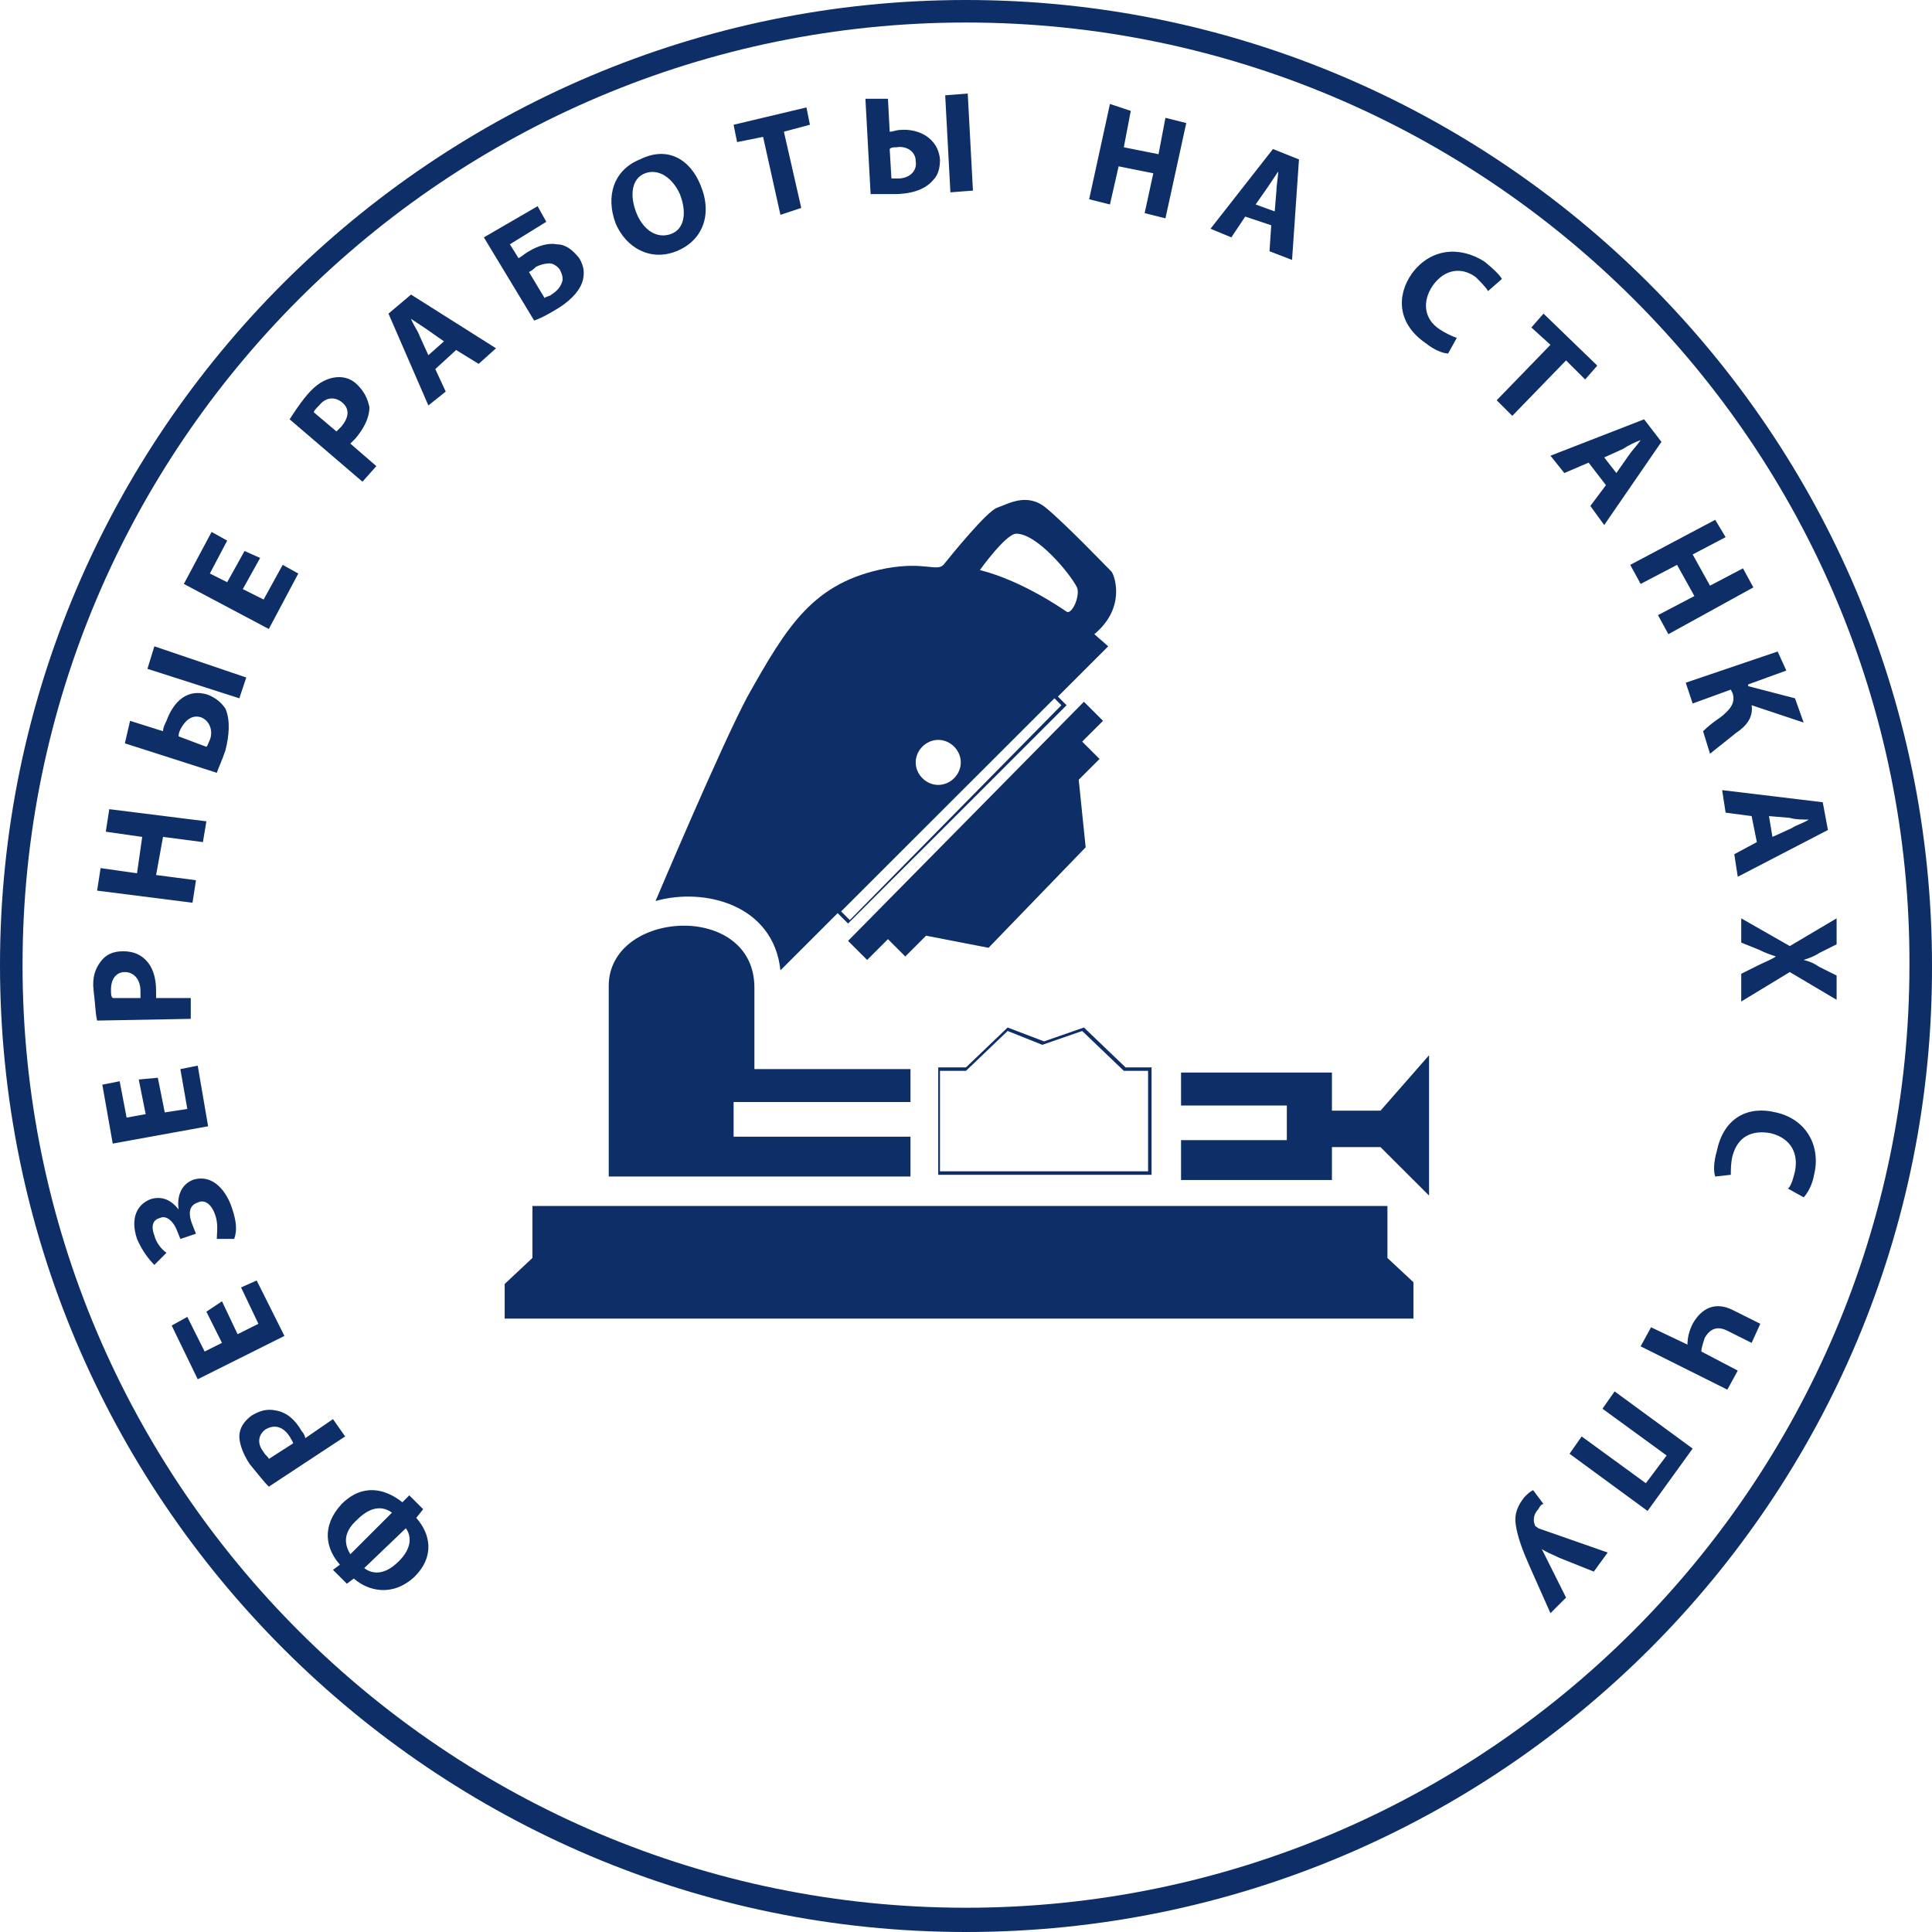
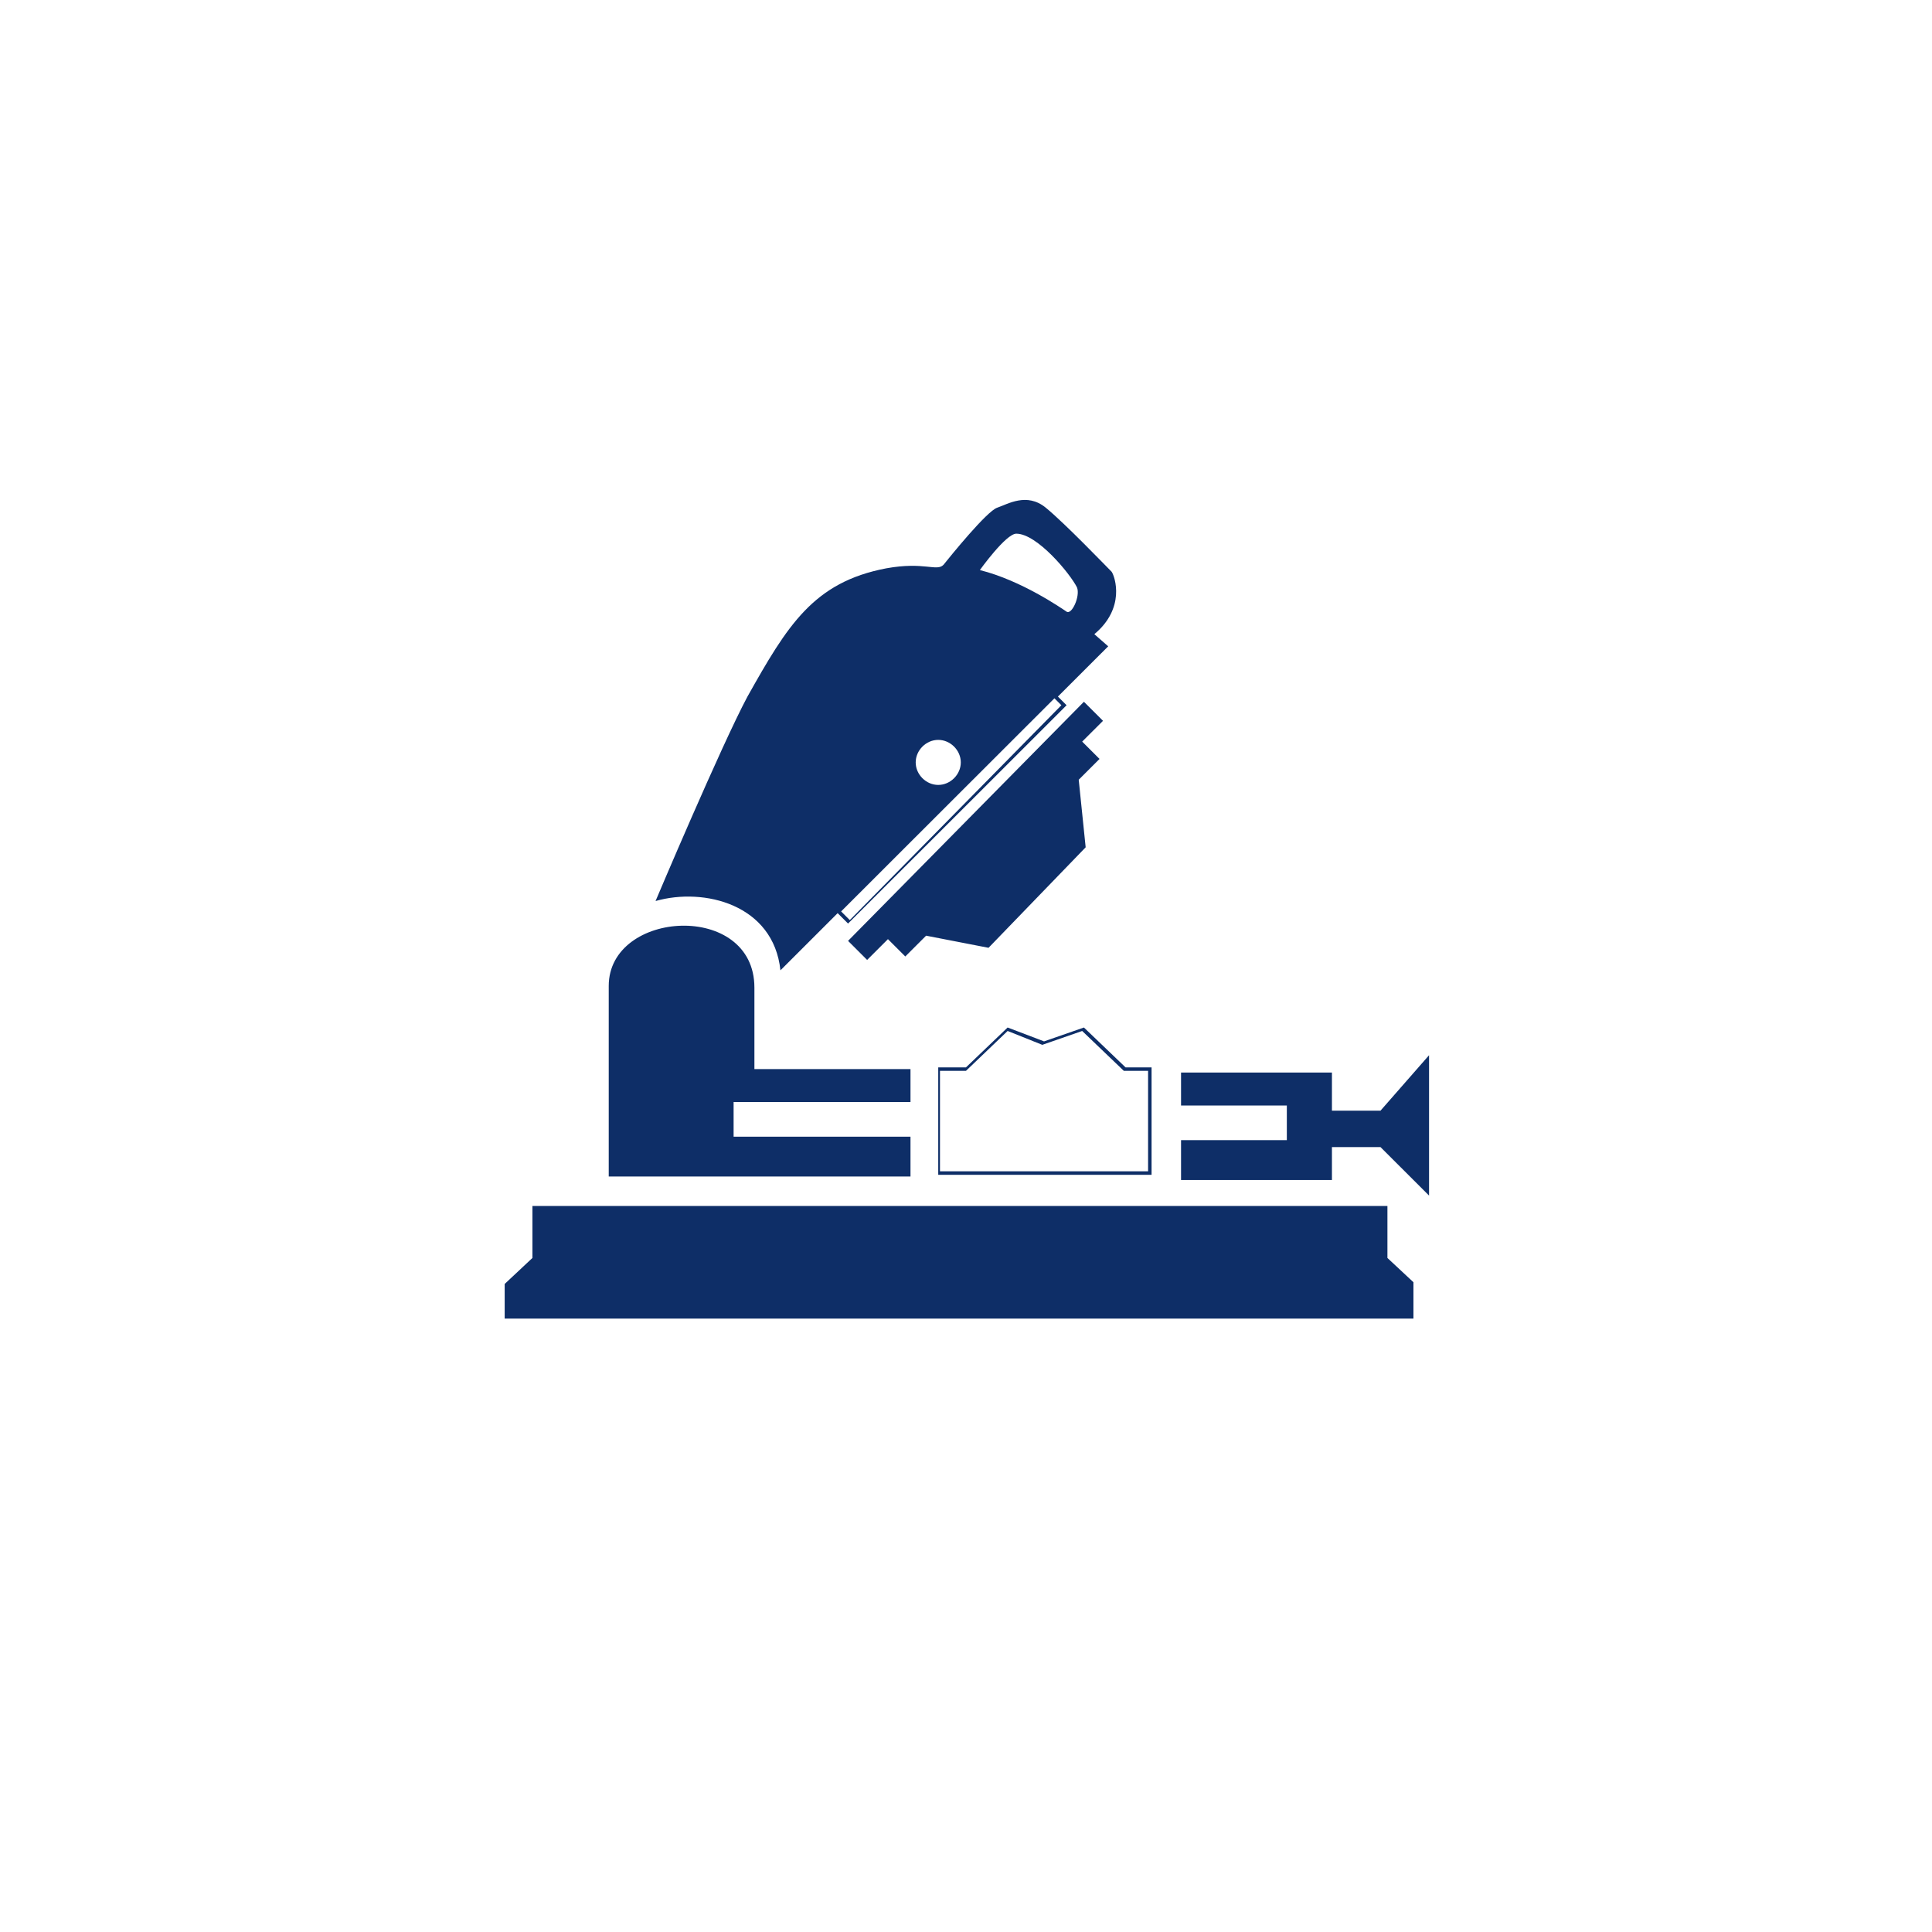
<svg xmlns="http://www.w3.org/2000/svg" width="160" height="160" viewBox="0 0 160 160" fill="none">
-   <path d="M80 160C35.907 160 0 124.126 0 79.928C0 35.874 35.907 0 80 0C124.093 0 160 35.874 160 79.928C160.143 124.126 124.237 160 80 160ZM80 1.865C36.912 1.865 1.867 36.879 1.867 79.928C1.867 122.978 36.912 157.991 80 157.991C123.088 157.991 158.132 122.978 158.132 79.928C158.276 36.879 123.088 1.865 80 1.865Z" fill="#0E2E67" />
-   <path d="M131.993 130.152L129.12 129.004C128.546 128.717 128.115 128.574 127.684 128.287C127.828 128.574 128.115 129.148 128.402 129.722L129.695 132.305L128.402 133.596L126.679 129.722C126.104 128.43 125.673 127.282 125.53 126.278C125.386 125.417 125.673 124.699 126.248 123.982C126.535 123.695 126.679 123.551 126.966 123.408L127.828 124.556C127.684 124.556 127.54 124.699 127.397 124.986C126.966 125.417 126.966 125.991 127.109 126.278C127.109 126.421 127.253 126.421 127.397 126.565L133.142 128.574L131.993 130.152ZM136.445 125.13L129.982 120.395L130.987 118.96L136.302 122.834L138.025 120.538L132.711 116.664L133.716 115.229L140.179 119.964L136.445 125.13ZM145.063 111.211L143.052 110.206C142.19 109.776 141.616 110.063 141.185 110.78C141.041 111.211 140.898 111.641 140.898 111.928L143.914 113.507L143.052 115.085L135.871 111.498L136.732 109.919L139.749 111.354C139.749 110.78 139.892 110.206 140.179 109.632C140.898 108.341 142.047 107.767 143.483 108.484L145.781 109.632L145.063 111.211ZM142.047 97.435C141.903 97.004 141.903 96.287 142.19 95.282C142.765 92.556 144.776 91.552 147.074 92.126C149.659 92.699 150.808 94.995 150.233 97.291C150.09 98.152 149.659 98.87 149.372 99.157L148.079 98.439C148.366 98.152 148.51 97.578 148.653 97.004C148.941 95.569 148.366 94.278 146.643 93.847C145.063 93.56 143.914 94.134 143.483 95.713C143.339 96.287 143.339 96.861 143.339 97.291L142.047 97.435ZM144.201 80.646L145.637 79.928C146.212 79.641 146.643 79.498 147.074 79.211C146.643 79.067 146.212 78.924 145.637 78.637L144.201 78.063V76.054L148.223 78.35L152.1 76.054V78.206L150.664 78.924C150.233 79.211 149.802 79.354 149.372 79.498C149.946 79.641 150.233 79.785 150.664 80.072L152.1 80.789V82.798L148.223 80.502L144.201 82.942V80.646ZM145.063 67.587L142.908 67.3L142.621 65.435L150.951 66.439L151.382 68.735L143.914 72.61L143.626 70.744L145.494 69.74L145.063 67.587ZM146.786 69.309L148.366 68.592C148.797 68.305 149.372 68.161 149.802 67.874C149.372 67.874 148.653 67.874 148.223 67.731L146.499 67.587L146.786 69.309ZM147.935 55.533L144.776 56.681V56.825L148.653 57.83L149.372 59.839L145.063 58.404C145.206 59.408 144.632 60.126 143.77 60.699C143.052 61.273 142.334 61.847 141.616 62.421L141.041 60.556C141.472 60.126 142.047 59.695 142.477 59.408C143.196 58.834 143.77 58.26 143.483 57.399L143.339 57.112L140.179 58.26L139.605 56.538L147.217 53.955L147.935 55.533ZM142.908 44.484L140.179 45.919L141.616 48.502L144.345 47.067L145.206 48.646L138.169 52.52L137.307 50.942L140.323 49.363L138.887 46.78L135.871 48.359L135.009 46.78L142.047 43.049L142.908 44.484ZM131.562 38.314L129.551 39.175L128.402 37.74L136.158 34.726L137.594 36.592L132.855 43.48L131.706 41.901L132.998 40.179L131.562 38.314ZM133.86 39.175L134.865 37.74C135.153 37.309 135.583 36.879 135.871 36.448C135.44 36.592 134.865 36.879 134.434 37.166L132.855 37.883L133.86 39.175ZM128.402 28.556L126.822 27.121L127.828 25.973L132.28 30.278L131.275 31.426L129.695 29.847L125.242 34.439L123.95 33.148L128.402 28.556ZM119.928 29.273C119.497 29.273 118.779 28.986 118.061 28.413C115.763 26.834 115.619 24.538 116.912 22.672C118.492 20.52 120.934 20.377 122.944 21.668C123.662 22.242 124.237 22.816 124.381 23.103L123.232 24.108C123.088 23.82 122.657 23.39 122.226 22.959C121.077 22.099 119.641 22.242 118.636 23.677C117.774 24.968 117.917 26.404 119.21 27.265C119.641 27.552 120.215 27.838 120.646 27.982L119.928 29.273ZM103.124 17.937L101.975 19.659L100.251 18.942L105.422 12.341L107.576 13.202L107.002 21.525L105.135 20.807L105.278 18.655L103.124 17.937ZM105.566 17.507L105.709 15.785C105.709 15.354 105.853 14.637 105.853 14.206C105.566 14.637 105.278 15.067 104.991 15.498L103.986 16.933L105.566 17.507ZM93.645 9.184L93.07 12.197L95.943 12.771L96.517 9.758L98.241 10.188L96.517 18.081L94.794 17.65L95.512 14.35L92.639 13.776L91.921 16.933L90.198 16.502L91.921 8.61L93.645 9.184ZM73.537 8.179L73.68 10.906C73.968 10.906 74.255 10.762 74.542 10.762C76.122 10.619 77.702 11.48 77.846 13.202C77.846 13.919 77.702 14.493 77.271 14.924C76.553 15.785 75.26 16.072 74.111 16.072C73.25 16.072 72.531 16.072 72.101 16.072L71.67 8.179H73.537ZM73.824 14.78C73.968 14.78 74.255 14.78 74.399 14.78C75.26 14.78 75.979 14.206 75.835 13.345C75.835 12.484 74.973 12.054 74.255 12.197C73.968 12.197 73.824 12.197 73.68 12.341L73.824 14.78ZM80.144 7.749L80.575 15.785L78.707 15.928L78.277 7.892L80.144 7.749ZM63.196 11.336L61.041 11.767L60.754 10.332L66.787 8.897L67.074 10.332L64.919 10.906L66.356 17.22L64.632 17.794L63.196 11.336ZM58.025 15.354C59.031 17.794 58.169 19.946 56.014 20.807C53.86 21.668 51.849 20.52 50.988 18.511C50.126 16.215 50.844 14.063 52.998 13.202C55.296 12.054 57.163 13.202 58.025 15.354ZM52.711 17.65C53.286 19.085 54.435 19.803 55.584 19.372C56.733 18.942 56.876 17.507 56.302 16.072C55.727 14.78 54.578 13.919 53.429 14.35C52.28 14.78 52.137 16.215 52.711 17.65ZM44.524 17.076L45.242 18.368L42.226 20.233L42.944 21.381C43.232 21.238 43.519 20.951 43.806 20.807C44.524 20.377 45.386 20.09 46.104 20.233C46.822 20.233 47.397 20.664 47.971 21.381C48.402 22.099 48.402 22.672 48.259 23.247C47.971 24.251 46.966 25.112 45.961 25.686C45.242 26.116 44.668 26.404 44.237 26.547L40.072 19.659L44.524 17.076ZM45.099 24.681C45.242 24.538 45.53 24.538 45.673 24.395C46.104 24.108 46.392 23.82 46.535 23.39C46.679 23.103 46.535 22.672 46.392 22.386C46.248 22.099 45.817 21.812 45.53 21.812C45.099 21.812 44.668 21.955 44.381 22.099C44.237 22.242 44.093 22.386 43.806 22.529L45.099 24.681ZM36.05 30.565L36.912 32.43L35.476 33.578L32.173 25.973L34.04 24.395L41.077 28.843L39.641 30.134L37.774 28.986L36.05 30.565ZM36.769 28.269L35.332 27.265C34.901 26.977 34.471 26.691 34.04 26.404C34.183 26.834 34.614 27.408 34.758 27.838L35.476 29.417L36.769 28.269ZM23.986 34.726C24.273 34.296 24.704 33.578 25.422 32.717C26.14 31.856 26.858 31.426 27.576 31.282C28.295 31.139 29.013 31.282 29.587 31.856C30.162 32.43 30.449 33.004 30.593 33.722C30.593 34.583 30.162 35.444 29.444 36.305C29.3 36.448 29.156 36.592 29.013 36.735L31.167 38.601L30.018 39.892L23.986 34.726ZM27.864 35.731C28.007 35.587 28.151 35.444 28.295 35.3C28.869 34.583 29.013 33.865 28.295 33.291C27.72 32.861 27.002 32.861 26.427 33.578C26.14 33.865 25.997 34.009 25.997 34.152L27.864 35.731ZM21.544 46.206L20.108 48.789L21.831 49.65L23.411 46.78L24.704 47.498L22.262 52.09L15.225 48.359L17.523 44.054L18.815 44.771L17.379 47.498L18.815 48.215L20.252 45.632L21.544 46.206ZM10.772 59.695L13.501 60.556C13.501 60.269 13.645 59.982 13.788 59.695C14.363 58.117 15.512 56.968 17.235 57.542C17.954 57.83 18.384 58.26 18.672 58.691C19.103 59.695 18.959 60.986 18.672 62.134C18.384 62.995 18.097 63.569 17.954 64L10.341 61.56L10.772 59.695ZM12.783 53.525L20.395 56.108L19.821 57.83L12.209 55.39L12.783 53.525ZM17.092 61.847C17.235 61.704 17.235 61.56 17.379 61.273C17.666 60.556 17.379 59.695 16.661 59.408C15.799 59.121 15.225 59.839 14.937 60.413C14.794 60.699 14.794 60.843 14.794 60.986L17.092 61.847ZM8.331 71.892L11.347 72.323L11.778 69.309L8.761 68.879L9.049 67.013L17.092 68.018L16.805 69.74L13.501 69.309L12.927 72.466L16.23 72.897L15.943 74.762L8.043 73.758L8.331 71.892ZM8.043 84.52C7.9 83.946 7.9 83.229 7.756 82.081C7.612 80.933 7.9 80.215 8.331 79.641C8.761 79.067 9.336 78.78 10.198 78.78C11.059 78.78 11.634 79.067 12.065 79.498C12.639 80.072 12.927 80.933 12.927 82.081C12.927 82.368 12.927 82.511 12.927 82.655H15.799V84.377L8.043 84.52ZM11.634 82.655C11.634 82.511 11.634 82.368 11.634 82.081C11.634 81.076 11.059 80.502 10.341 80.502C9.623 80.502 9.192 81.076 9.192 81.937C9.192 82.368 9.192 82.511 9.336 82.655H11.634ZM13.07 89.255L13.645 92.126L15.512 91.838L14.937 88.538L16.374 88.251L17.235 93.273L9.336 94.708L8.474 89.829L9.911 89.543L10.485 92.556L12.065 92.269L11.49 89.399L13.07 89.255ZM12.783 104.753C12.352 104.323 11.778 103.605 11.347 102.601C10.772 100.879 11.347 99.731 12.496 99.3C13.501 99.013 14.219 99.444 14.794 100.161C14.65 99.157 14.937 98.152 15.943 97.722C17.666 97.148 18.815 98.726 19.246 100.161C19.534 101.022 19.677 101.883 19.39 102.601H17.954C17.954 102.17 18.097 101.309 17.81 100.592C17.523 99.731 16.948 99.3 16.374 99.587C15.512 99.874 15.656 100.735 15.943 101.453L16.23 102.17L14.937 102.601L14.65 101.883C14.363 101.166 13.788 100.592 13.214 100.879C12.639 101.022 12.496 101.596 12.783 102.314C12.927 102.888 13.357 103.462 13.788 103.749L12.783 104.753ZM18.384 107.767L19.677 110.493L21.401 109.632L19.964 106.619L21.257 106.045L23.555 110.637L16.374 114.224L14.219 109.776L15.512 109.058L16.948 111.928L18.384 111.211L17.092 108.628L18.384 107.767ZM22.262 123.121C21.831 122.69 21.401 122.116 20.683 121.255C20.108 120.395 19.821 119.534 19.821 118.96C19.821 118.242 20.252 117.668 20.826 117.238C21.544 116.807 22.119 116.664 22.837 116.807C23.699 116.951 24.417 117.525 24.991 118.529C25.135 118.673 25.279 118.96 25.279 119.103L27.576 117.525L28.582 118.96L22.262 123.121ZM24.273 119.534C24.273 119.39 24.13 119.247 23.986 118.96C23.411 118.099 22.693 117.955 21.975 118.386C21.401 118.816 21.257 119.534 21.831 120.251C21.975 120.538 22.262 120.682 22.262 120.825L24.273 119.534ZM27.576 130.009L28.151 129.578C27.002 128.287 26.571 126.421 28.295 124.556C30.018 122.834 31.885 123.264 33.322 124.412L33.896 123.838L35.045 124.986L34.471 125.704C35.62 126.995 36.05 128.861 34.327 130.583C32.46 132.305 30.449 131.731 29.3 130.726L28.726 131.157L27.576 130.009ZM32.46 125.273C31.885 124.843 30.88 124.556 29.587 125.847C28.295 126.995 28.582 128 29.013 128.717L32.46 125.273ZM30.162 129.865C30.736 130.296 31.742 130.583 33.034 129.291C34.183 128.143 34.04 127.139 33.609 126.565L30.162 129.865Z" fill="#0E2E67" />
  <path d="M97.809 91.552V88.825H110.305V91.982H114.326L118.348 87.39V99.013L114.326 94.996H110.305V97.722H97.809V94.421H106.57V91.552H97.809ZM95.368 97.291H77.701V88.395H79.999L83.447 85.094L86.463 86.242L89.766 85.094L93.213 88.395H95.368V97.291ZM77.989 97.004H95.08V88.682H93.07L89.622 85.381L86.319 86.529L83.447 85.381L79.999 88.682H77.845V97.004H77.989ZM88.33 50.655C88.761 50.942 89.479 49.363 89.192 48.646C88.617 47.498 85.888 44.197 84.165 44.197C83.303 44.197 81.148 47.211 81.148 47.211C84.596 48.072 87.899 50.368 88.33 50.655ZM77.701 65.004C78.707 65.004 79.569 64.144 79.569 63.139C79.569 62.135 78.707 61.274 77.701 61.274C76.696 61.274 75.834 62.135 75.834 63.139C75.834 64.144 76.696 65.004 77.701 65.004ZM81.867 78.493L76.696 77.489L74.973 79.211L73.536 77.776L71.813 79.498L70.233 77.919L89.766 58.117L91.346 59.695L89.622 61.417L91.059 62.852L89.335 64.574L89.91 70.17L81.867 78.493ZM70.233 76.484L69.371 75.623L64.632 80.359C64.057 74.906 58.312 73.471 54.29 74.619C54.29 74.619 59.748 61.704 61.903 57.686C65.206 51.803 67.36 48.215 73.393 47.067C76.552 46.493 77.558 47.354 78.132 46.78C78.707 46.063 81.723 42.332 82.585 42.045C83.447 41.758 85.026 40.753 86.606 42.045C88.186 43.336 91.633 46.924 92.064 47.354C92.351 47.785 93.213 50.368 90.628 52.52L91.777 53.525L87.612 57.686L88.33 58.404L70.233 76.484ZM69.658 75.48L70.376 76.197L87.899 58.404L87.324 57.83L69.658 75.48ZM44.093 104.179L41.795 106.332V109.202H117.055V106.188L114.901 104.179V99.874H44.093V104.179ZM50.413 97.722V81.65C50.413 75.336 62.477 74.619 62.477 81.794V88.538H75.403V91.265H60.754V94.135H75.403V97.435H50.413V97.722Z" fill="#0E2E67" />
</svg>